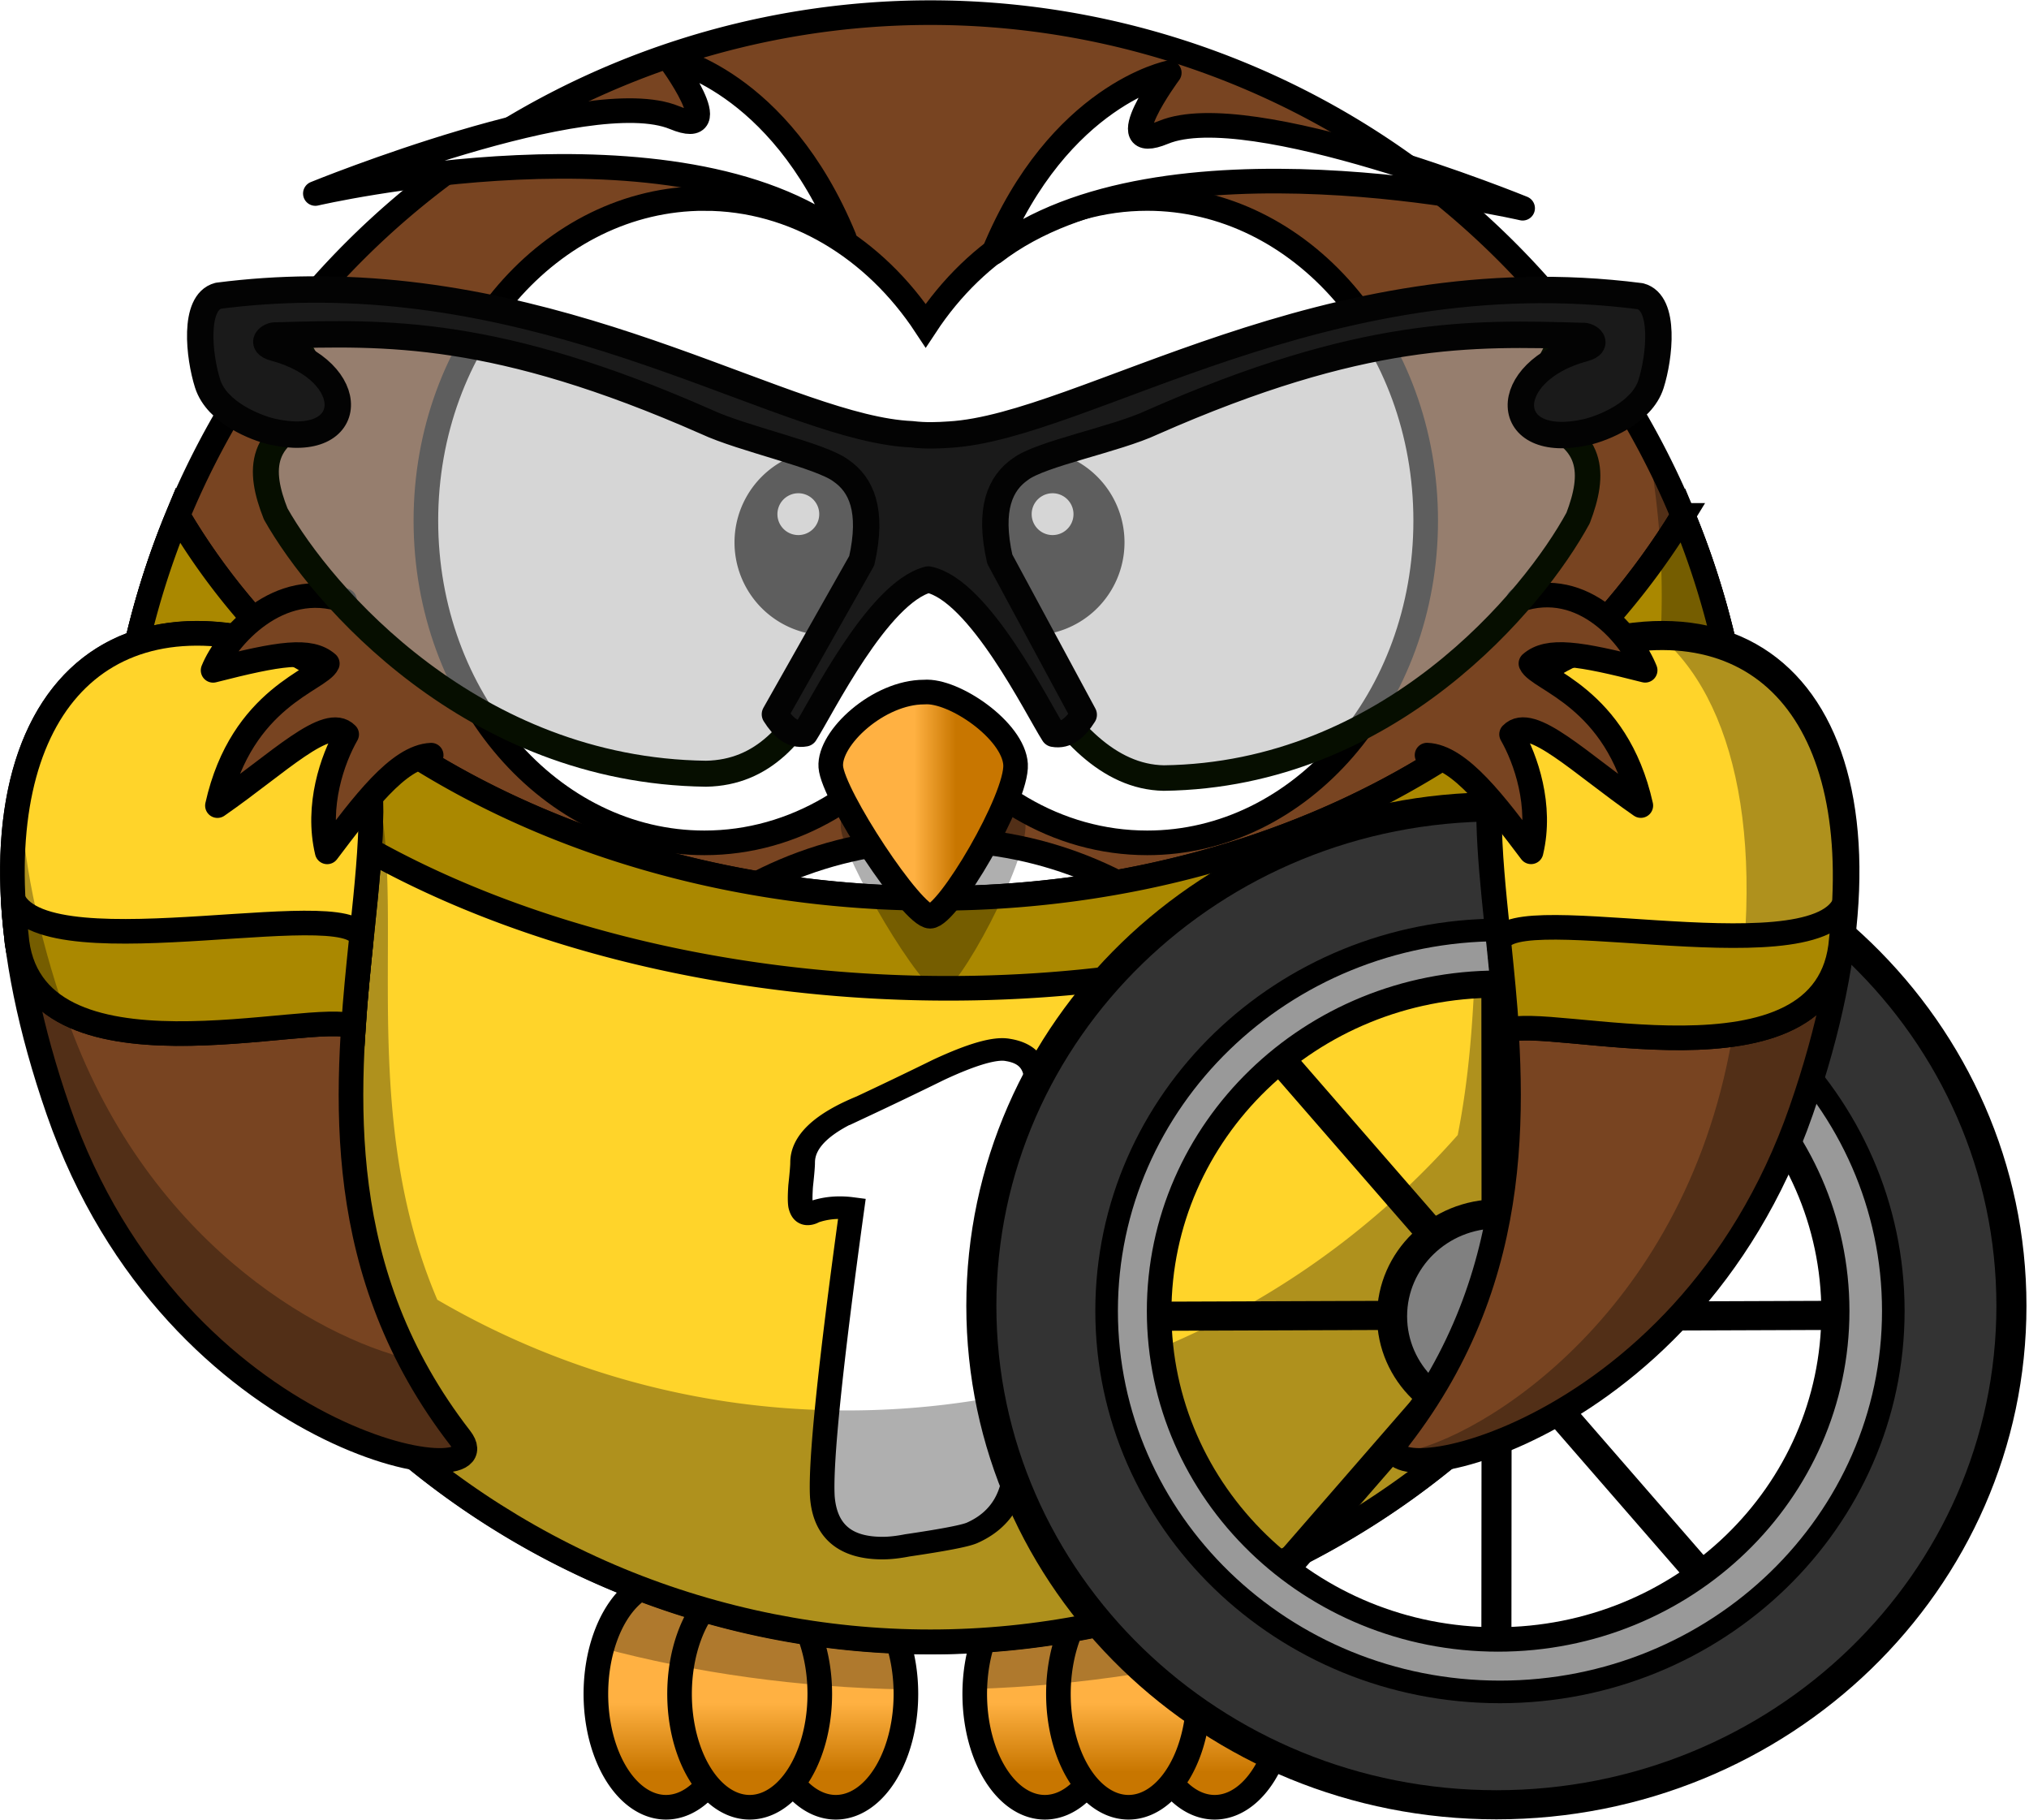
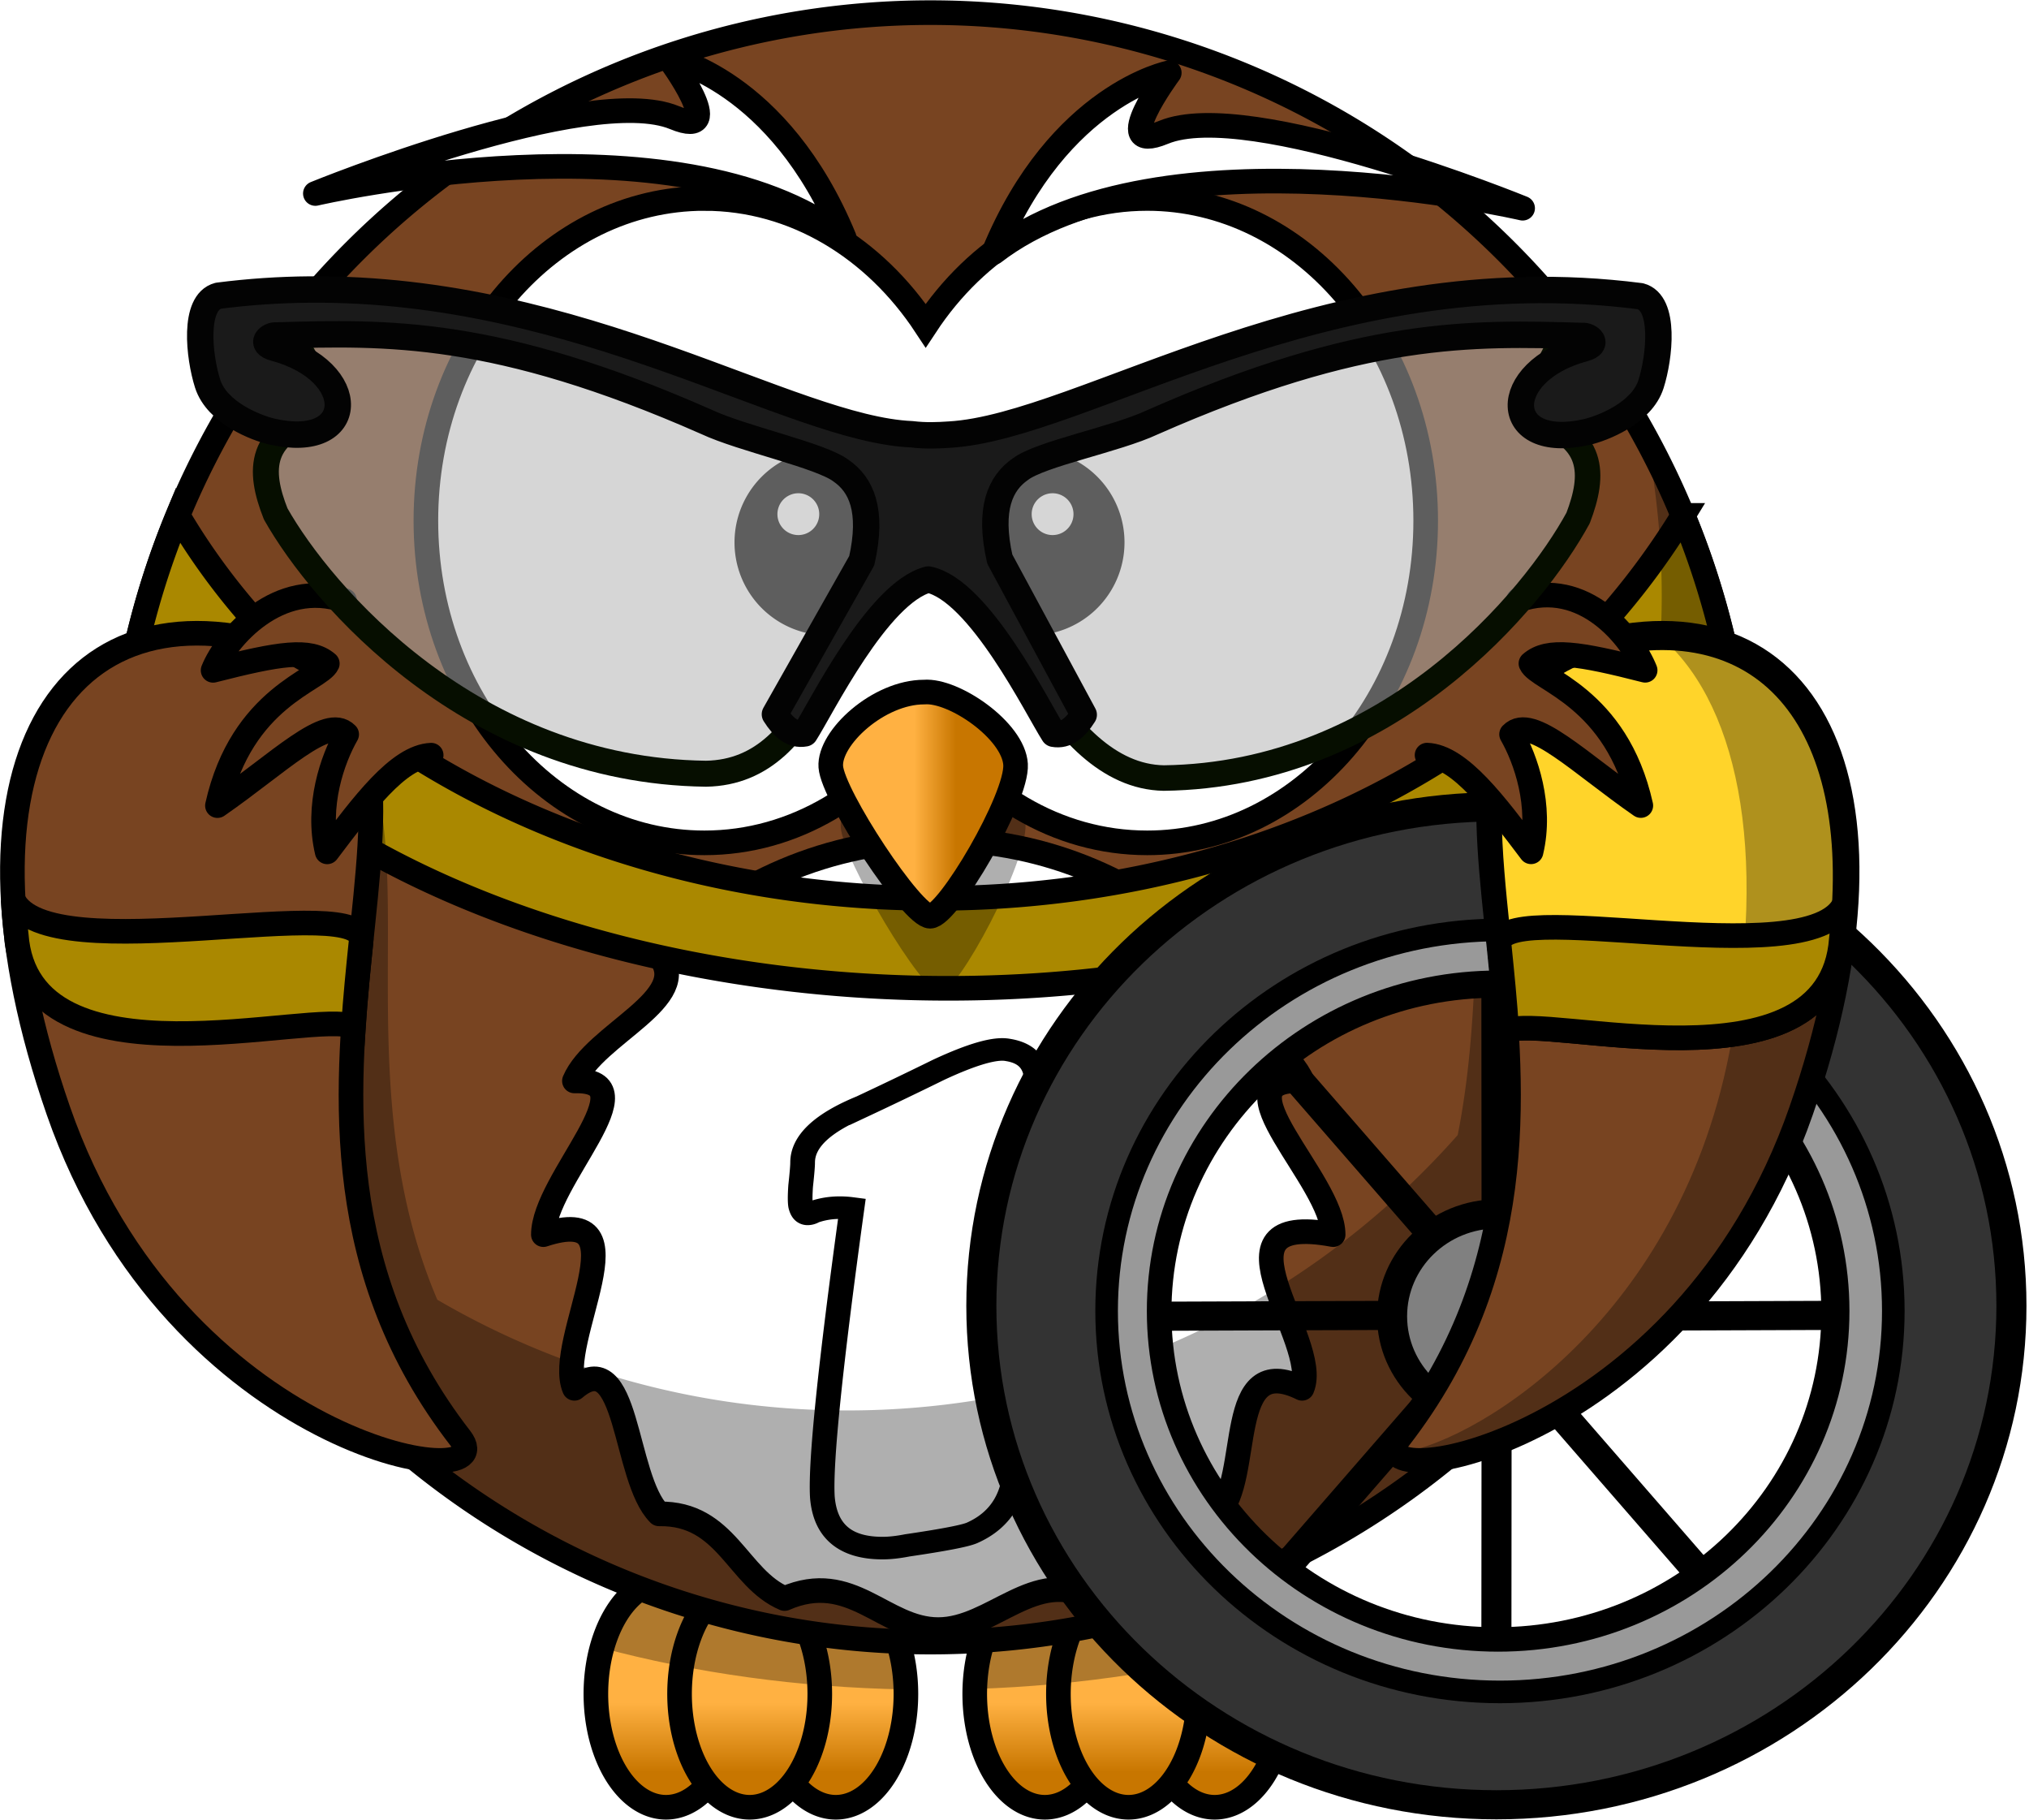
<svg xmlns="http://www.w3.org/2000/svg" xmlns:xlink="http://www.w3.org/1999/xlink" viewBox="0 0 557.8 500.13" version="1.0">
  <defs>
    <linearGradient id="a">
      <stop offset="0" stop-color="#ffb142" />
      <stop offset="1" stop-color="#c87600" />
    </linearGradient>
    <linearGradient id="b" y2="362.28" xlink:href="#a" gradientUnits="userSpaceOnUse" x2="219.61" gradientTransform="matrix(.322 0 0 .308 213.58 54.137)" y1="354.02" x1="219.61" />
    <linearGradient id="c" y2="362.28" xlink:href="#a" gradientUnits="userSpaceOnUse" x2="238.98" gradientTransform="matrix(.322 0 0 .308 207.35 54.137)" y1="354.02" x1="238.98" />
    <linearGradient id="d" y2="362.28" xlink:href="#a" gradientUnits="userSpaceOnUse" x2="229.44" gradientTransform="matrix(.322 0 0 .308 210.42 54.137)" y1="354.02" x1="229.44" />
    <linearGradient id="e" y2="362.28" xlink:href="#a" gradientUnits="userSpaceOnUse" x2="176.39" gradientTransform="matrix(.322 0 0 .308 227.48 54.137)" y1="354.02" x1="176.39" />
    <linearGradient id="f" y2="362.28" xlink:href="#a" gradientUnits="userSpaceOnUse" x2="195.75" gradientTransform="matrix(.322 0 0 .308 221.25 54.137)" y1="354.02" x1="195.75" />
    <linearGradient id="g" y2="362.28" xlink:href="#a" gradientUnits="userSpaceOnUse" x2="186.21" gradientTransform="matrix(.322 0 0 .308 224.32 54.137)" y1="354.02" x1="186.21" />
    <linearGradient id="h" y2="537.41" xlink:href="#a" gradientUnits="userSpaceOnUse" x2="359.47" gradientTransform="matrix(.116 0 0 .14 242.53 55.838)" y1="537.41" x1="346.24" />
  </defs>
  <path d="M282.39 162.85a2.572 4.156 0 01-5.145 0 2.572 4.156 0 115.145 0z" stroke-linejoin="round" stroke="#000" stroke-linecap="round" stroke-width=".903" fill="url(#b)" transform="translate(-1866.9 -754.65) scale(7.493)" />
  <path d="M276.16 162.85a2.572 4.156 0 01-5.145 0 2.572 4.156 0 115.145 0z" stroke-linejoin="round" stroke="#000" stroke-linecap="round" stroke-width=".903" fill="url(#c)" transform="translate(-1866.9 -754.65) scale(7.493)" />
  <path d="M279.23 162.85a2.572 4.156 0 01-5.145 0 2.572 4.156 0 115.145 0z" stroke-linejoin="round" stroke="#000" stroke-linecap="round" stroke-width=".903" fill="url(#d)" transform="translate(-1866.9 -754.65) scale(7.493)" />
  <path d="M296.29 162.85a2.572 4.156 0 01-5.145 0 2.572 4.156 0 115.145 0z" stroke-linejoin="round" stroke="#000" stroke-linecap="round" stroke-width=".903" fill="url(#e)" transform="translate(-1866.9 -754.65) scale(7.493)" />
  <path d="M290.06 162.85a2.572 4.156 0 01-5.145 0 2.572 4.156 0 115.145 0z" stroke-linejoin="round" stroke="#000" stroke-linecap="round" stroke-width=".903" fill="url(#f)" transform="translate(-1866.9 -754.65) scale(7.493)" />
  <path d="M293.13 162.85a2.572 4.156 0 01-5.145 0 2.572 4.156 0 115.145 0z" stroke-linejoin="round" stroke="#000" stroke-linecap="round" stroke-width=".903" fill="url(#g)" transform="translate(-1866.9 -754.65) scale(7.493)" />
  <path d="M183 434.426c-7.853 0-14.58 7.615-17.582 18.512 25.659 6.864 53.85 10.867 83.475 11.412-.406-16.615-8.85-29.924-19.232-29.924-4.464 0-8.566 2.471-11.835 6.593-3.268-4.122-7.37-6.593-11.834-6.593-4.309 0-8.286 2.305-11.496 6.17-3.21-3.865-7.188-6.17-11.497-6.17zm104.148 0c-10.356 0-18.788 13.241-19.232 29.798 29.594-.953 57.64-5.388 83.093-12.638-3.175-10.165-9.68-17.16-17.202-17.16-4.465 0-8.566 2.471-11.835 6.593-3.268-4.122-7.37-6.593-11.834-6.593-4.309 0-8.286 2.305-11.497 6.17-3.21-3.865-7.187-6.17-11.496-6.17z" fill-opacity=".314" />
  <path d="M479.707 227.405a223.931 223.931 0 01-447.862 0 223.931 223.931 0 11447.862 0z" stroke="#000" stroke-linecap="round" stroke-width="6.766" fill="#784421" />
  <path d="M366.494 339.345c-35.841-6.66-3.04 29.256-8.535 42.243-21.727-10.683-13.448 24.683-23.272 34.508-18.616-.996-21.522 17.776-34.509 23.272-15.691-8.706-27.261 8.535-42.243 8.535-14.98 0-23.846-16.564-42.242-8.535-12.986-5.496-15.893-23.591-34.508-23.272-9.825-9.825-8.309-47.22-23.272-34.508-5.496-12.986 19.867-51.607-8.536-42.243 0-14.981 30.09-42.782 8.536-42.244 5.496-12.986 33.059-22.654 23.272-34.508 19.649-19.649 46.788-31.807 76.754-31.807 29.962 0 57.103 12.159 76.754 31.807-14.52 7.12 17.777 21.522 23.272 34.508-24.26-1.215 8.536 27.262 8.536 42.244z" stroke-linejoin="round" stroke="#000" stroke-linecap="round" stroke-width="6.766" fill="#fff" />
-   <path d="M479.707 227.405c0 29.306-5.845 58.598-17.067 85.67s-27.822 51.903-48.547 72.622c-20.726 20.718-45.562 37.31-72.638 48.522-27.077 11.213-56.37 17.038-85.678 17.038-29.307 0-58.6-5.826-85.678-17.038-27.077-11.213-51.913-27.803-72.64-48.522-20.725-20.719-37.324-45.55-48.546-72.622-11.222-27.072-17.058-56.364-17.068-85.67 0-29.318 5.811-58.628 17.024-85.715 79.556 135.159 324.969 145.439 413.816 0 11.213 27.09 17.034 56.399 17.023 85.715z" stroke="#000" stroke-linecap="round" stroke-width="6.766" fill="#ffd42a" />
  <path d="M2225 2029.9c-2.53 19.702-3.594 43.796-3.195 72.284.133 8.12-2.795 13.645-8.786 16.573-1.331.666-5.724 1.597-13.179 2.796-1.864.399-3.528.599-4.992.599-7.588 0-11.648-3.794-12.18-11.382-.4-7.721 1.598-29.02 5.99-63.898-2.795-.4-5.39-.133-7.787.798-.4.267-.799.4-1.198.4-.666 0-1.131-.6-1.398-1.797-.133-.8-.133-2.263 0-4.393.267-2.663.4-4.393.4-5.192 0-4.66 3.993-8.786 11.98-12.38a875.39 875.39 0 0015.576-8.187c6.789-3.46 11.448-4.925 13.978-4.393 3.86.666 5.79 2.995 5.79 6.989 0 1.997-.332 5.724-.998 11.182" transform="matrix(1.358 0 0 1.24 -2737.99 -2205.967)" stroke="#000" stroke-width="5" fill="#fff" />
  <path d="M193.64 54.55c-42.246 0-76.56 39.673-76.56 88.556 0 48.88 34.312 88.555 76.56 88.555 24.827 0 46.858-13.716 60.843-34.935 13.985 21.235 36.063 34.935 60.9 34.935 42.245 0 76.56-39.672 76.56-88.555 0-48.88-34.313-88.555-76.56-88.555-24.835 0-46.916 13.705-60.9 34.935-13.987-21.215-36.02-34.935-60.843-34.935z" stroke="#000" stroke-linecap="round" stroke-width="6.766" fill="#fff" />
  <path d="M273.211 69.386c17.957-43.497 48.24-49.385 48.24-49.385s-16.844 22.689-1.589 16.377c23.623-9.773 98.73 20.854 98.73 20.854s-99.509-23.164-145.378 12.153zM232.077 65.34c-17.957-43.497-48.239-49.385-48.239-49.385s16.844 22.689 1.588 16.377c-23.623-9.773-98.73 20.854-98.73 20.854s99.51-23.163 145.379 12.154z" stroke-linejoin="round" fill-rule="evenodd" stroke="#000" stroke-width="6.766" fill="#fff" />
  <path d="M249.633 149.083a22.163 22.163 0 11-44.326 0 22.163 22.163 0 1144.326 0z" stroke="#000" stroke-linecap="round" stroke-width="6.762" />
  <path d="M225.22 141.32a5.748 5.748 0 01-11.496 0 5.748 5.748 0 1111.497 0z" fill="#fff" />
  <path d="M305.761 149.083a22.163 22.163 0 11-44.326 0 22.163 22.163 0 1144.326 0z" stroke="#000" stroke-linecap="round" stroke-width="6.762" />
  <path d="M295.117 141.32a5.748 5.748 0 01-11.496 0 5.748 5.748 0 1111.496 0z" fill="#fff" />
  <path d="M37.794 176.23a223.791 223.791 0 0111.11-34.569c79.556 135.16 324.968 145.44 413.815 0a223.963 223.963 0 0111.87 37.943C385.804 309.81 113.927 295.649 37.795 176.23z" stroke="#000" stroke-linecap="round" stroke-width="6.766" fill="#a80" />
  <path d="M452.734 121.01a224.623 224.623 0 014.1 42.731c0 5.045-.178 10.043-.508 15.005-4.967-.247-10.25.03-15.892.845-47.63 10.142-27.285 69.877-39.689 132.38-41.038 46.43-101.045 75.697-167.841 75.697-41.08 0-79.572-11.1-112.682-30.432-32.026-74.986 10.924-156.438-45.521-170.501-62.365-11.26-86.524 46.603-46.196 133.308 22.263 47.872 59.136 71.386 86.262 80.515 38.362 30.839 87.094 49.283 140.112 49.283 62.147 0 118.42-25.346 159.008-66.274 23.606-11.79 49.855-33.265 68.09-69.19 34.101-67.18 27.571-117.776-7.396-131.787a222.427 222.427 0 00-21.852-61.582z" fill-rule="evenodd" fill-opacity=".314" />
  <path d="M75.407 177.28c65.071 23.398-19.157 127.329 51.15 218.02 12.997 16.762-78.267 2.827-110.53-90.062-31.377-90.33-1.531-145.446 59.38-127.958z" fill-rule="evenodd" stroke="#000" stroke-width="6.766" fill="#784421" />
  <g stroke="#000">
    <path d="M1489.2 1536.8c0 78.148-63.352 141.5-141.5 141.5s-141.5-63.352-141.5-141.5 63.352-141.5 141.5-141.5 141.5 63.352 141.5 141.5z" transform="matrix(.205 0 0 .199 135.431 55.966)" stroke-linejoin="round" stroke-linecap="round" stroke-width="40.302" fill="gray" />
    <path d="M1218.2 1962.5l29.764-35.335" stroke-width="5" fill="none" transform="matrix(1.653 0 0 1.601 -1587.43 -2803.475)" />
    <path d="M1197.9 1962.2l-29.764-35.335" stroke-width="5" fill="#0cf" transform="matrix(1.653 0 0 1.601 -1587.43 -2803.475)" />
    <path d="M1209.2 1918.9l.031 40.658M1218.2 1991.7l29.764 35.335" stroke-width="5" fill="none" transform="matrix(1.653 0 0 1.601 -1587.43 -2803.475)" />
    <path d="M1197.9 1992l-29.764 35.335" stroke-width="5" fill="#0cf" transform="matrix(1.653 0 0 1.601 -1587.43 -2803.475)" />
    <path d="M1209.2 2035.3l.031-40.658M1191.6 1976.9l-39.112.147M1264.5 1976.9l-39.112.147" stroke-width="5" fill="none" transform="matrix(1.653 0 0 1.601 -1587.43 -2803.475)" />
    <path d="M1209.2 1889.6c-47.308 0-85.658 38.35-85.658 85.658s38.35 85.658 85.658 85.658 85.658-38.35 85.658-85.658-38.35-85.658-85.658-85.658zm0 30.268c31.226 0 56.544 25.299 56.544 56.525s-25.318 56.544-56.544 56.544-56.544-25.318-56.544-56.544 25.318-56.525 56.544-56.525z" stroke-linejoin="round" stroke-linecap="round" stroke-width="5" fill="#333" transform="matrix(1.653 0 0 1.601 -1587.43 -2803.475)" />
  </g>
  <path d="M412.36 255.596c-59.723 0-108.137 46.89-108.137 104.716S352.638 465.03 412.36 465.03c59.723 0 108.137-46.891 108.137-104.717S472.082 255.596 412.36 255.596zm-.516 14.263c51.62 0 93.487 40.504 93.487 90.486s-41.867 90.518-93.487 90.518-93.455-40.537-93.455-90.518c0-49.982 41.834-90.486 93.455-90.486z" stroke-linejoin="round" stroke="#000" stroke-linecap="round" stroke-width="6.211" fill="#999" />
  <path d="M419.06 361.423a7.116 7.116 0 11-14.231 0 7.116 7.116 0 0114.231 0z" opacity=".83" stroke-linejoin="round" stroke="#060e00" stroke-width="6.762" fill="#999" />
  <path d="M435.8 177.28c-65.07 23.398 19.157 127.329-51.15 218.02-12.996 16.762 78.268 2.827 110.531-90.062 31.377-90.33 1.532-145.446-59.381-127.958z" fill-rule="evenodd" stroke="#000" stroke-width="6.766" fill="#784421" />
  <path d="M256.803 204.553c-12.563 0-26.217 13.967-25.672 22.79.55 8.82 22.394 45.579 27.31 45.579 4.915 0 24.032-36.022 23.485-46.315-.55-10.292-16.932-22.79-25.124-22.054z" fill-rule="evenodd" fill-opacity=".314" />
  <path d="M283.06 126.1c-1.677 0-3.5 1.68-3.426 2.74.073 1.062 2.989 5.483 3.645 5.483.656 0 3.207-4.333 3.134-5.57-.073-1.238-2.26-2.741-3.353-2.653z" fill-rule="evenodd" stroke="#000" stroke-width=".903" fill="url(#h)" transform="translate(-1866.9 -754.65) scale(7.493)" />
-   <path d="M75.413 177.31c38.049 13.687 25.053 54.897 21.753 104.899-10.012-5.167-89.442 18.57-92.696-25.224-7.071-60.686 21.843-93.768 70.943-79.675z" fill-rule="evenodd" stroke="#000" stroke-width="6.762" fill="#ffd42a" />
  <path d="M94.738 165.067c-18.109-6.234-32.58 10.257-36.157 19.178 18.276-4.669 26.672-5.986 31.403-1.867-2.037 4.56-23.544 9.118-30.211 39.049 16.81-11.654 30.166-25.124 35.534-19.589-3.898 6.809-8.385 19.609-5.361 32.3 9.66-12.747 19.53-26.21 28.594-26.575" stroke-linejoin="round" fill-rule="evenodd" stroke="#000" stroke-linecap="round" stroke-width="6.766" fill="#784421" />
  <path d="M245.339 143.413c-5.257-14.645-34.662-25.601-55.775-34.418-36.833-15.38-78.238-22.517-107.968-20.572-6.857.448 14.256 25.704 8.067 25.211-18.902 5.048-18.595 15.692-13.864 27.624 12.573 22.286 53.98 70.59 118.3 71.404 31.585-.549 36.396-44.647 51.244-69.248z" stroke-linejoin="round" fill-opacity=".528" stroke="#060e00" stroke-width="7.14" fill="#b3b3b3" />
  <path d="M99.247 258.946c-.776 7.478-1.553 15.259-2.082 23.264-10.01-5.173-89.441 18.564-92.695-25.232-.385-3.3-.663-6.52-.837-9.653 9.506 20.066 98.144-3.134 95.614 11.621z" fill-rule="evenodd" stroke="#000" stroke-width="6.762" fill="#a80" />
-   <path d="M5.576 217.59c-4.67 22.324-1.757 52.306 10.524 87.663 32.264 92.886 123.523 106.83 110.523 90.069-5.557-7.168-10.172-14.438-13.947-21.725-25.633-6.142-73.101-32.97-94.55-94.722-7.952-22.893-11.974-43.525-12.553-61.286zm96.407 8.58c-1.194 11.545-2.511 23.82-3.086 36.687 1.344-13.242 2.813-25.619 3.086-36.687z" fill-rule="evenodd" fill-opacity=".314" />
  <path d="M55.736 131.04c28.132 10.12 18.523 40.59 16.083 77.56-7.402-3.82-66.131 13.73-68.537-18.65-5.228-44.87 16.15-69.33 52.454-58.91z" fill-rule="evenodd" stroke="#000" stroke-width="5" fill="#ffd42a" transform="matrix(-1.341 0 0 1.352 510.577 1.353)" />
  <path d="M417.444 164.917c18.108-6.234 31.255 10.39 34.832 19.311-18.276-4.67-26.671-5.986-31.403-1.867 2.038 4.56 23.545 9.118 30.212 39.049-16.81-11.654-30.166-25.124-35.534-19.589 3.897 6.809 8.384 19.608 5.36 32.3-9.658-12.747-19.529-26.21-28.593-26.575" stroke-linejoin="round" fill-rule="evenodd" stroke="#000" stroke-linecap="round" stroke-width="6.766" fill="#784421" />
  <path d="M457.08 174.058c-.556-.001-1.125.03-1.691.037 21.928 17.67 31.207 58.56 19.993 115.431-14.91 75.6-72.464 108.216-91.59 109.932 6.21 8.827 82.464-10.99 111.37-94.212 27.454-79.04 8.008-131.128-38.082-131.196z" fill-rule="evenodd" fill-opacity=".314" />
  <g fill="#a80">
    <path d="M73.358 191.4c-.574 5.53-1.149 11.282-1.54 17.201-7.401-3.825-66.13 13.726-68.536-18.656-.285-2.44-.49-4.82-.62-7.138 7.03 14.837 72.567-2.317 70.696 8.593z" fill-rule="evenodd" stroke="#000" stroke-width="5" transform="matrix(-1.341 0 0 1.352 510.577 1.353)" />
  </g>
  <path d="M259.05 137.419c46.156-33.568 124.183-51.004 169.213-47.94 6.602.45-13.726 25.733-7.767 25.239 18.2 5.053 17.903 15.708 13.35 27.653-12.107 22.31-51.973 70.667-113.903 71.48-30.411-.548-46.6-51.804-60.897-76.431z" stroke-linejoin="round" fill-opacity=".528" stroke="#060e00" stroke-width="7.013" fill="#b3b3b3" />
  <path d="M85.072 79.576c-8.143.068-16.487.604-25.04 1.704-6.981 1.817-5.298 16.796-2.95 24.18 2.569 8.07 13.498 12.197 17.63 13.148 23.627 5.443 24.517-16.605.744-22.99-4.371-1.174-1.346-3.637.521-3.408 30.187-.868 60.3-1.81 118.218 23.74 9.957 4.67 31.498 9.195 37.06 13.447 5.455 3.793 8.805 10.784 5.65 24.71l-23.868 42.214c2.229 3.513 4.79 5.879 8.247 5.245 4.325-6.703 19.995-38.716 33.912-42.28 14.057 2.81 30.102 35.602 34.487 42.397 3.457.634 6.018-1.717 8.247-5.23l-23.074-42.782c-3.156-13.925.193-20.917 5.65-24.71 5.563-4.252 26.31-8.208 36.266-12.878 57.918-25.55 88.03-24.608 118.218-23.74 1.868-.23 4.892 2.234.522 3.408-23.773 6.385-22.884 28.418.744 22.976 4.13-.952 15.06-5.079 17.627-13.148 2.35-7.386 4.033-22.35-2.949-24.166-86.846-11.167-153.036 35.917-189.892 38.039-3.248.218-6.557.368-10.411-.097-33.123-1.405-90.473-40.41-165.556-39.779h0z" stroke-linejoin="round" stroke="#030303" stroke-width="7.26" fill="#1a1a1a" />
</svg>